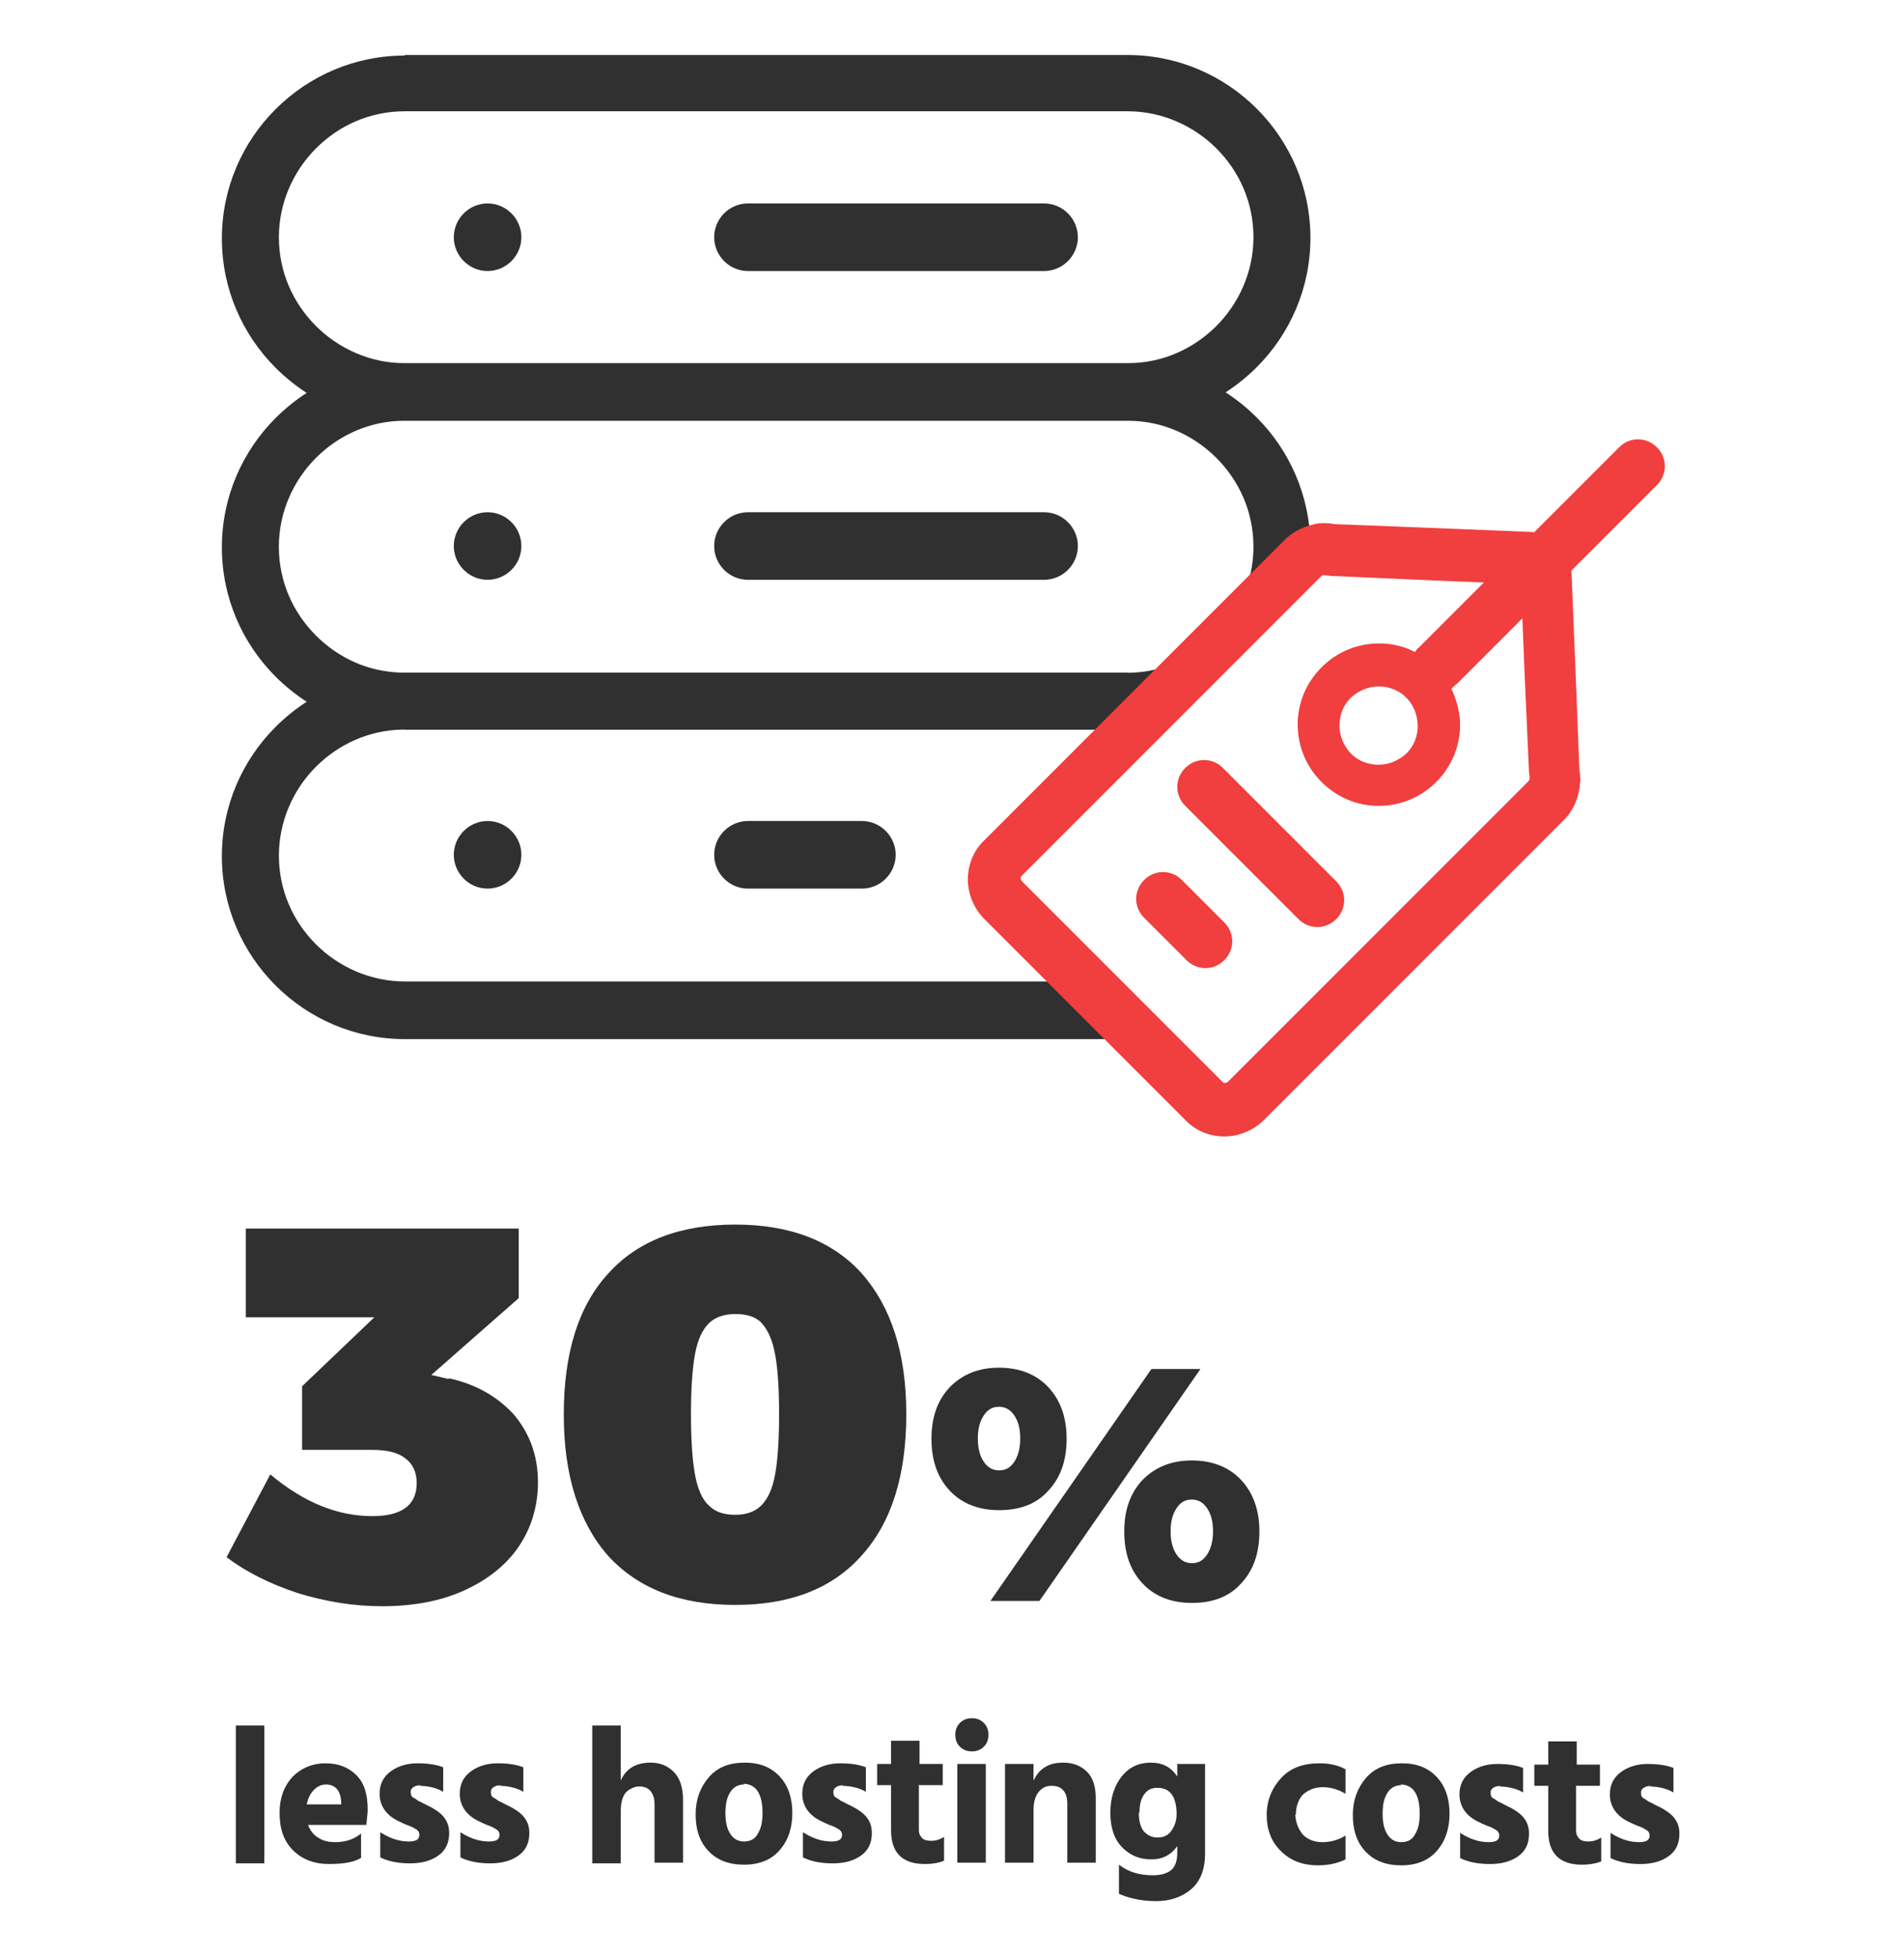
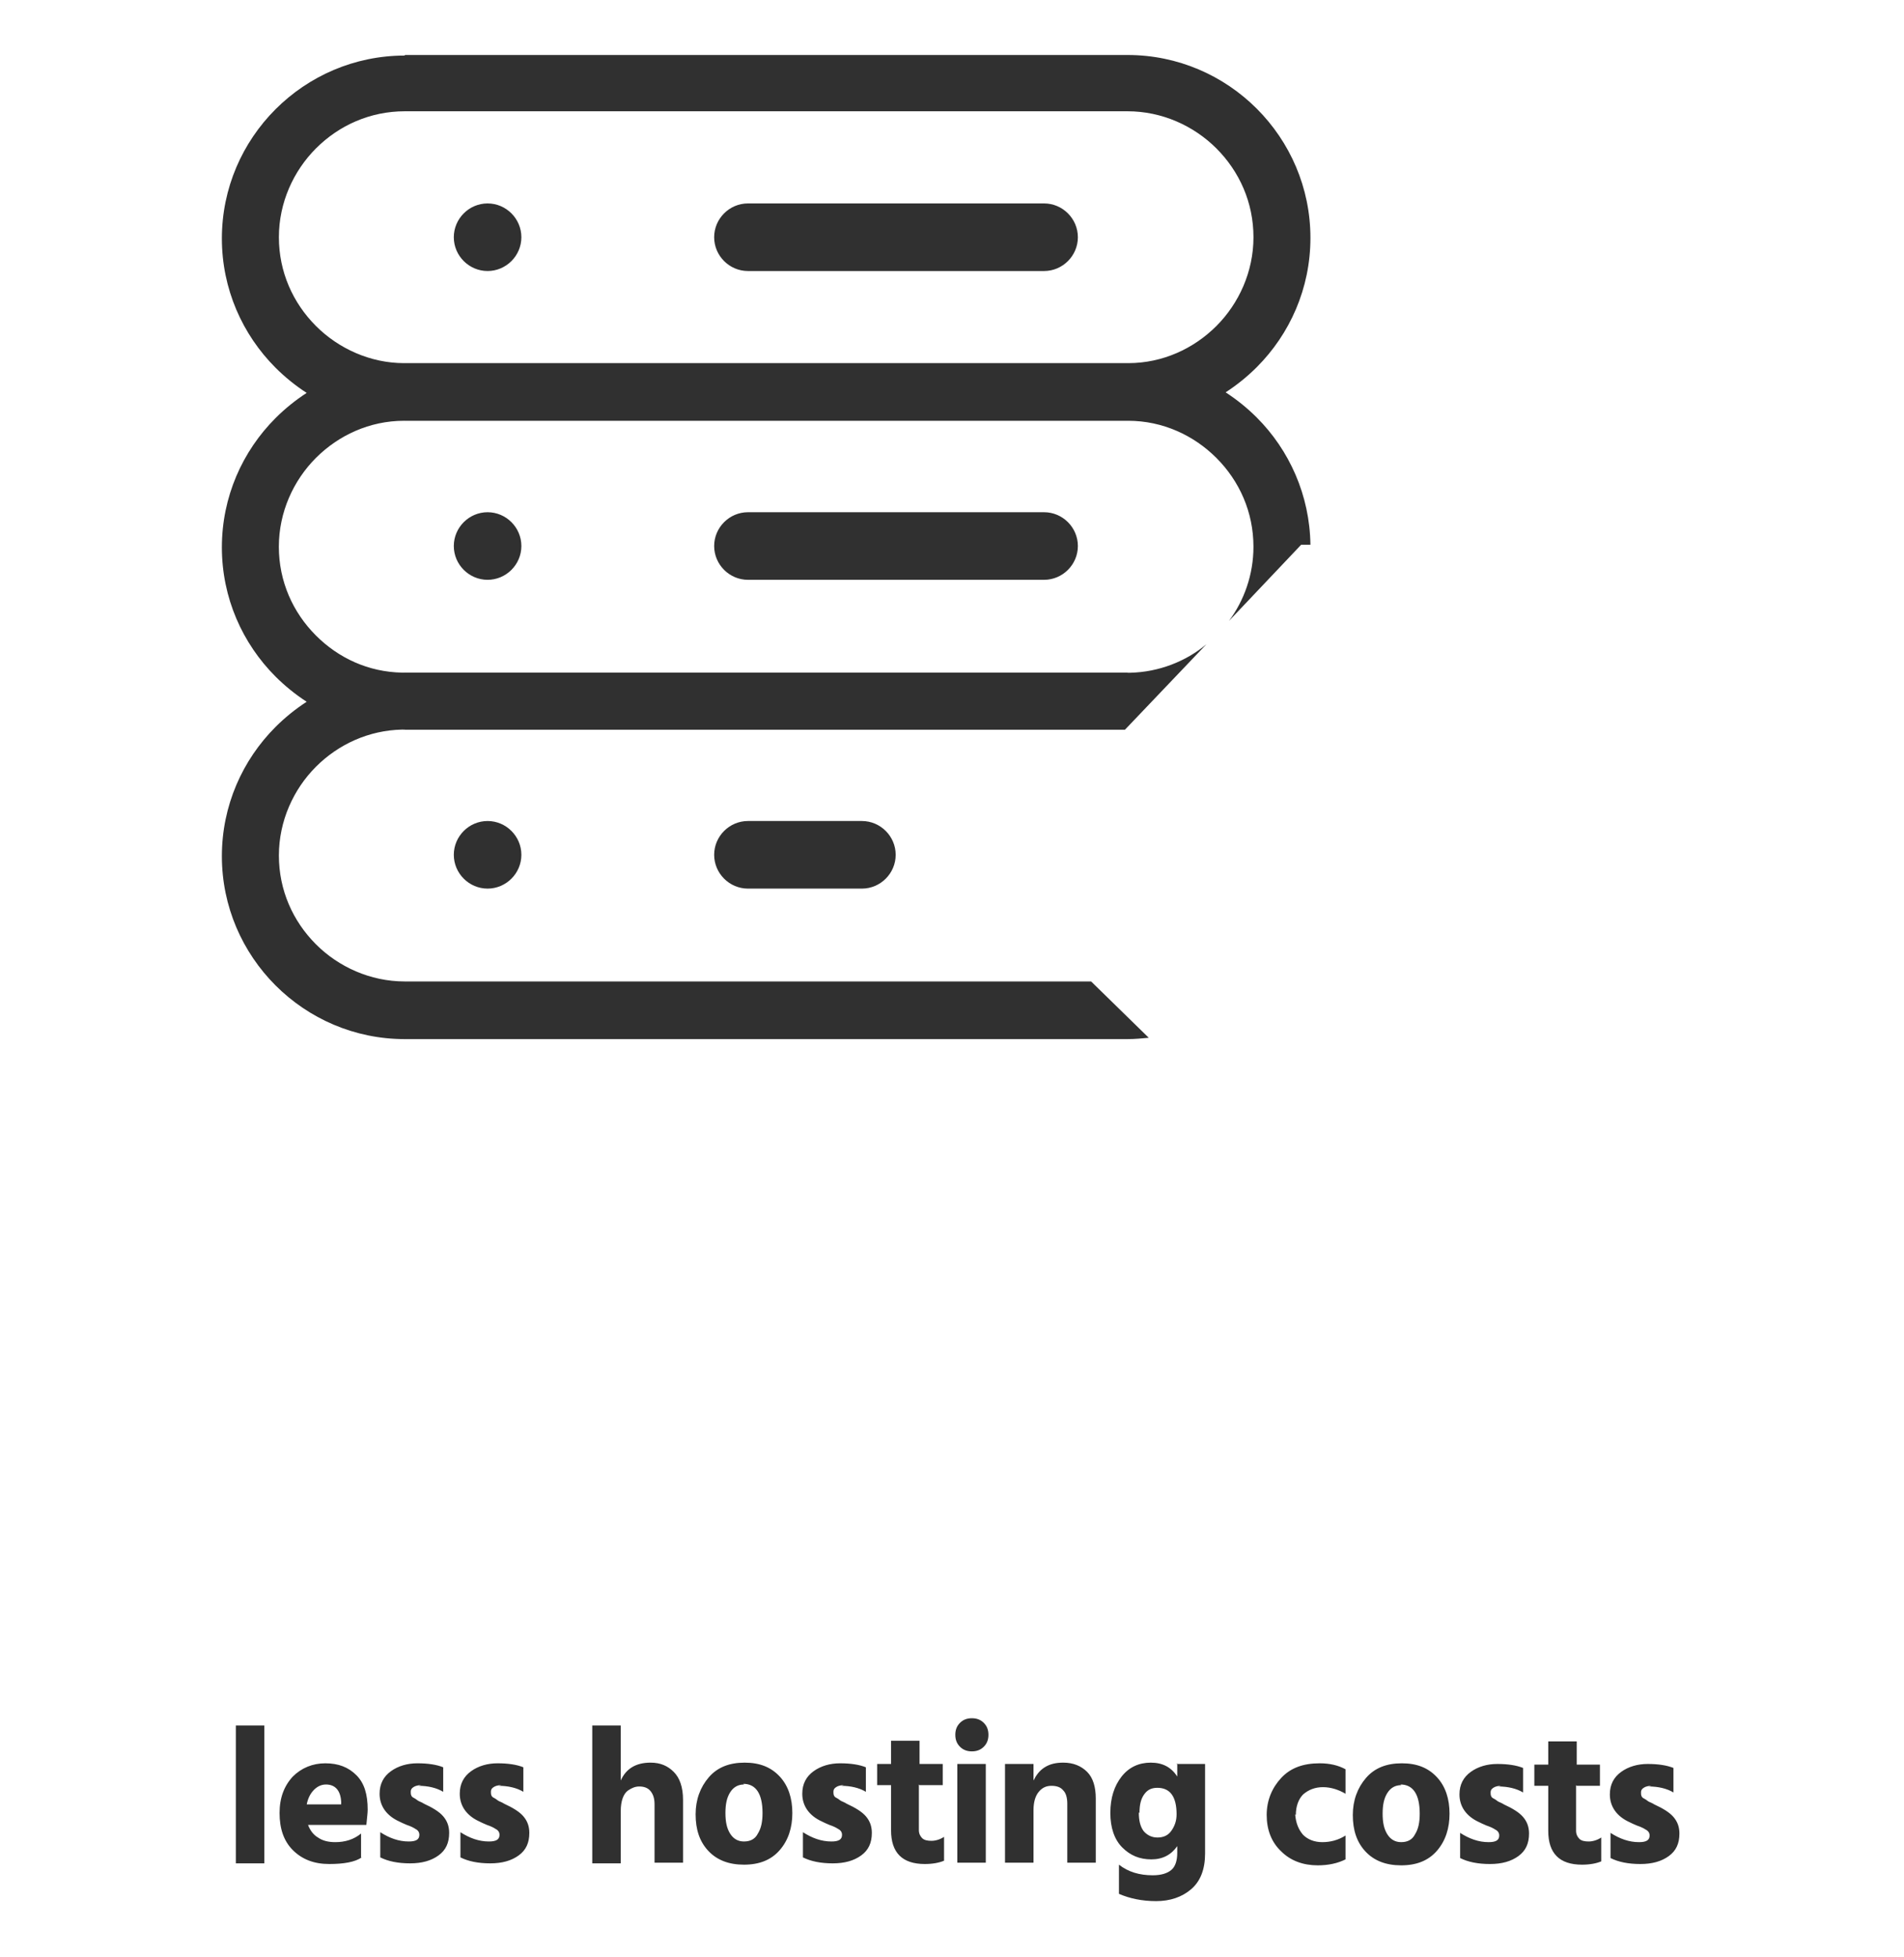
<svg xmlns="http://www.w3.org/2000/svg" xml:space="preserve" width="2.874in" height="2.953in" style="shape-rendering:geometricPrecision; text-rendering:geometricPrecision; image-rendering:optimizeQuality; fill-rule:evenodd; clip-rule:evenodd" viewBox="0 0 2.874 2.953">
  <defs>
    <style type="text/css">
   
    .fil1 {fill:#303030}
    .fil0 {fill:#303030;fill-rule:nonzero}
    .fil2 {fill:#F13E3E;fill-rule:nonzero}
   
  </style>
  </defs>
  <g id="Layer_x0020_1">
    <g id="_222280888">
      <g>
        <path id="_222281752" class="fil0" d="M0.611 0.083l1.091 0 2.75591e-005 0 0 0c0.076,7.87402e-006 0.145,0.031 0.195,0.081 0.05,0.05 0.081,0.119 0.081,0.195l0 0 0 5.90551e-005 0 2.75591e-005 -0 0c-7.87402e-006,0.076 -0.031,0.145 -0.081,0.195 -0.014,0.014 -0.03,0.027 -0.047,0.038 0.017,0.011 0.033,0.024 0.047,0.038 0.049,0.049 0.08,0.117 0.081,0.192l-0.014 -0 -0.109 0.115c0.023,-0.031 0.037,-0.07 0.037,-0.112l-0 0 0 -2.75591e-005 0 -5.90551e-005 0 0c-1.1811e-005,-0.052 -0.021,-0.099 -0.056,-0.134 -0.034,-0.034 -0.081,-0.056 -0.133,-0.056l-0.001 3.93701e-006 0 0 -5.90551e-005 0 -1.091 0 -2.75591e-005 0 0 -7.87402e-006 -3.14961e-005 0 0 -0 -0.001 -3.93701e-006c-0.052,0 -0.099,0.022 -0.133,0.056 -0.034,0.034 -0.056,0.082 -0.056,0.134l0 0 0 2.75591e-005 0 5.90551e-005 -0 0c1.1811e-005,0.052 0.021,0.099 0.056,0.134 0.034,0.034 0.079,0.055 0.13,0.056l0.004 -2.75591e-005 0 -0 5.90551e-005 0 1.091 0 2.75591e-005 0 0 8.66142e-005 3.14961e-005 0 0 8.26772e-005 0.004 2.75591e-005c0.043,-0.001 0.084,-0.017 0.115,-0.043l-0.123 0.129 -1.087 0 -2.75591e-005 0 0 -8.66142e-005 -3.14961e-005 0 0 -8.26772e-005c-0.001,0 -0.003,-1.9685e-005 -0.004,-3.93701e-005 -0.05,0.001 -0.096,0.022 -0.13,0.056 -0.034,0.034 -0.056,0.082 -0.056,0.134l0 0 0 2.75591e-005 0 5.90551e-005 -0 0c1.1811e-005,0.052 0.021,0.099 0.056,0.134 0.034,0.034 0.082,0.056 0.134,0.056l0 -0 2.75591e-005 0 1.036 0 0.087 0.085c-0.011,0.001 -0.021,0.002 -0.032,0.002l0 0 -5.90551e-005 0 -1.091 0 -2.75591e-005 0 0 -0c-0.076,-7.87402e-006 -0.145,-0.031 -0.195,-0.081 -0.05,-0.05 -0.081,-0.119 -0.081,-0.195l-0 0 0 -5.90551e-005 0 -2.75591e-005 0 0c7.87402e-006,-0.076 0.031,-0.145 0.081,-0.195 0.014,-0.014 0.03,-0.027 0.047,-0.038 -0.017,-0.011 -0.033,-0.024 -0.047,-0.038 -0.05,-0.05 -0.081,-0.119 -0.081,-0.195l-0 0 0 -5.90551e-005 0 -2.75591e-005 0 0c7.87402e-006,-0.076 0.031,-0.145 0.081,-0.195 0.014,-0.014 0.03,-0.027 0.047,-0.038 -0.017,-0.011 -0.033,-0.024 -0.047,-0.038 -0.05,-0.05 -0.081,-0.119 -0.081,-0.195l-0 0 0 -5.90551e-005 0 -2.75591e-005 0 0c7.87402e-006,-0.076 0.031,-0.145 0.081,-0.195 0.05,-0.05 0.119,-0.081 0.195,-0.081l0 -0 5.90551e-005 0zm0.518 1.156l0.172 0c0.028,0 0.051,0.023 0.051,0.051l0 3.93701e-006c0,0.028 -0.023,0.051 -0.051,0.051l-0.172 0c-0.028,0 -0.051,-0.023 -0.051,-0.051l0 -3.93701e-006c0,-0.028 0.023,-0.051 0.051,-0.051zm-0.393 0c0.028,0 0.051,0.023 0.051,0.051 0,0.028 -0.023,0.051 -0.051,0.051 -0.028,0 -0.051,-0.023 -0.051,-0.051 0,-0.028 0.023,-0.051 0.051,-0.051zm0.393 -0.466l0.447 0c0.028,0 0.051,0.023 0.051,0.051l0 3.93701e-006c0,0.028 -0.023,0.051 -0.051,0.051l-0.447 0c-0.028,0 -0.051,-0.023 -0.051,-0.051l0 -3.93701e-006c0,-0.028 0.023,-0.051 0.051,-0.051zm-0.393 0c0.028,0 0.051,0.023 0.051,0.051 0,0.028 -0.023,0.051 -0.051,0.051 -0.028,0 -0.051,-0.023 -0.051,-0.051 0,-0.028 0.023,-0.051 0.051,-0.051zm-0.125 -0.225l1.091 0 2.75591e-005 0 0 7.87402e-006 3.14961e-005 0 0 0 0.001 3.93701e-006c0.052,-0 0.099,-0.022 0.133,-0.056 0.034,-0.034 0.056,-0.082 0.056,-0.134l-0 0 0 -2.75591e-005 0 -5.90551e-005 0 0c-1.1811e-005,-0.052 -0.021,-0.099 -0.056,-0.134 -0.034,-0.034 -0.082,-0.056 -0.134,-0.056l0 0 -2.75591e-005 0 -1.091 0 -5.90551e-005 0 0 -0c-0.052,1.1811e-005 -0.099,0.021 -0.134,0.056 -0.034,0.034 -0.056,0.082 -0.056,0.134l0 0 0 2.75591e-005 0 5.90551e-005 -0 0c1.1811e-005,0.052 0.021,0.099 0.056,0.134 0.034,0.034 0.082,0.056 0.133,0.056l0.001 -3.93701e-006 0 -0 5.90551e-005 0zm0.518 -0.241l0.447 0c0.028,0 0.051,0.023 0.051,0.051l0 3.93701e-006c0,0.028 -0.023,0.051 -0.051,0.051l-0.447 0c-0.028,0 -0.051,-0.023 -0.051,-0.051l0 -3.93701e-006c0,-0.028 0.023,-0.051 0.051,-0.051zm-0.393 0c0.028,0 0.051,0.023 0.051,0.051 0,0.028 -0.023,0.051 -0.051,0.051 -0.028,0 -0.051,-0.023 -0.051,-0.051 0,-0.028 0.023,-0.051 0.051,-0.051z" />
        <path id="_222280456" class="fil1" d="M0.356 2.812l0 -0.208 0.043 0 0 0.208 -0.043 0zm0.19 -0.009c-0.01,0.007 -0.027,0.01 -0.049,0.01 -0.023,0 -0.041,-0.007 -0.055,-0.021 -0.014,-0.014 -0.02,-0.033 -0.02,-0.056 0,-0.023 0.007,-0.041 0.02,-0.055 0.013,-0.013 0.03,-0.02 0.049,-0.02 0.02,0 0.035,0.006 0.047,0.018 0.012,0.012 0.017,0.029 0.017,0.052 0,0.005 -0.001,0.012 -0.002,0.023l-0.088 0c0.003,0.008 0.008,0.015 0.015,0.019 0.007,0.005 0.016,0.007 0.026,0.007 0.015,0 0.028,-0.004 0.039,-0.013l0 0.036zm-0.031 -0.08l0 -0.004c-0.001,-0.017 -0.009,-0.026 -0.023,-0.026 -0.007,0 -0.013,0.003 -0.018,0.008 -0.005,0.005 -0.009,0.012 -0.011,0.022l0.052 0zm0.121 -0.029c-0.005,0 -0.009,0.001 -0.012,0.003 -0.003,0.002 -0.004,0.004 -0.004,0.007 0,0.002 0,0.004 0.001,0.006 0.001,0.002 0.003,0.003 0.005,0.004 0.002,0.001 0.004,0.003 0.006,0.004 0.002,0.001 0.005,0.002 0.008,0.004 0.013,0.006 0.023,0.012 0.029,0.019 0.006,0.007 0.009,0.015 0.009,0.025 0,0.015 -0.005,0.026 -0.016,0.034 -0.011,0.008 -0.025,0.012 -0.043,0.012 -0.018,0 -0.033,-0.003 -0.045,-0.009l0 -0.038c0.014,0.009 0.028,0.014 0.043,0.014 0.011,0 0.016,-0.003 0.016,-0.01 0,-0.004 -0.002,-0.007 -0.006,-0.009 -0.003,-0.002 -0.007,-0.004 -0.013,-0.006 -0.005,-0.002 -0.009,-0.004 -0.011,-0.005 -0.02,-0.009 -0.03,-0.024 -0.03,-0.042 0,-0.015 0.006,-0.026 0.017,-0.034 0.011,-0.008 0.025,-0.012 0.04,-0.012 0.016,0 0.029,0.002 0.039,0.006l0 0.037c-0.01,-0.006 -0.023,-0.009 -0.037,-0.009zm0.121 0c-0.005,0 -0.009,0.001 -0.012,0.003 -0.003,0.002 -0.004,0.004 -0.004,0.007 0,0.002 0,0.004 0.001,0.006 0.001,0.002 0.003,0.003 0.005,0.004 0.002,0.001 0.004,0.003 0.006,0.004 0.002,0.001 0.005,0.002 0.008,0.004 0.013,0.006 0.023,0.012 0.029,0.019 0.006,0.007 0.009,0.015 0.009,0.025 0,0.015 -0.005,0.026 -0.016,0.034 -0.011,0.008 -0.025,0.012 -0.043,0.012 -0.018,0 -0.033,-0.003 -0.045,-0.009l0 -0.038c0.014,0.009 0.028,0.014 0.043,0.014 0.011,0 0.016,-0.003 0.016,-0.01 0,-0.004 -0.002,-0.007 -0.006,-0.009 -0.003,-0.002 -0.007,-0.004 -0.013,-0.006 -0.005,-0.002 -0.009,-0.004 -0.011,-0.005 -0.02,-0.009 -0.03,-0.024 -0.03,-0.042 0,-0.015 0.006,-0.026 0.017,-0.034 0.011,-0.008 0.025,-0.012 0.04,-0.012 0.016,0 0.029,0.002 0.039,0.006l0 0.037c-0.01,-0.006 -0.023,-0.009 -0.037,-0.009zm0.18 -0.091l0 0.084c0.008,-0.018 0.023,-0.027 0.045,-0.027 0.015,0 0.026,0.005 0.035,0.014 0.009,0.009 0.014,0.023 0.014,0.042l0 0.095 -0.043 0 0 -0.088c0,-0.009 -0.002,-0.015 -0.006,-0.02 -0.004,-0.005 -0.01,-0.007 -0.017,-0.007 -0.006,0 -0.011,0.002 -0.017,0.006 -0.007,0.005 -0.011,0.016 -0.011,0.031l0 0.079 -0.043 0 0 -0.208 0.043 0zm0.186 0.09c-0.009,0 -0.016,0.004 -0.021,0.012 -0.005,0.008 -0.007,0.018 -0.007,0.031 0,0.013 0.002,0.023 0.007,0.031 0.005,0.008 0.012,0.012 0.021,0.012 0.01,0 0.017,-0.004 0.021,-0.012 0.005,-0.008 0.007,-0.018 0.007,-0.031 0,-0.029 -0.01,-0.044 -0.029,-0.044zm0.073 0.043c0,0.022 -0.006,0.041 -0.019,0.056 -0.013,0.015 -0.031,0.022 -0.054,0.022 -0.023,0 -0.041,-0.007 -0.054,-0.021 -0.013,-0.014 -0.019,-0.032 -0.019,-0.055 0,-0.022 0.007,-0.041 0.02,-0.056 0.013,-0.015 0.031,-0.022 0.054,-0.022 0.023,0 0.04,0.007 0.053,0.021 0.013,0.014 0.019,0.033 0.019,0.055zm0.078 -0.042c-0.005,0 -0.009,0.001 -0.012,0.003 -0.003,0.002 -0.004,0.004 -0.004,0.007 0,0.002 0,0.004 0.001,0.006 0.001,0.002 0.003,0.003 0.005,0.004 0.002,0.001 0.004,0.003 0.006,0.004 0.002,0.001 0.005,0.002 0.008,0.004 0.013,0.006 0.023,0.012 0.029,0.019 0.006,0.007 0.009,0.015 0.009,0.025 0,0.015 -0.005,0.026 -0.016,0.034 -0.011,0.008 -0.025,0.012 -0.043,0.012 -0.018,0 -0.033,-0.003 -0.045,-0.009l0 -0.038c0.014,0.009 0.028,0.014 0.043,0.014 0.011,0 0.016,-0.003 0.016,-0.01 0,-0.004 -0.002,-0.007 -0.006,-0.009 -0.003,-0.002 -0.007,-0.004 -0.013,-0.006 -0.005,-0.002 -0.009,-0.004 -0.011,-0.005 -0.02,-0.009 -0.03,-0.024 -0.03,-0.042 0,-0.015 0.006,-0.026 0.017,-0.034 0.011,-0.008 0.025,-0.012 0.04,-0.012 0.016,0 0.029,0.002 0.039,0.006l0 0.037c-0.01,-0.006 -0.023,-0.009 -0.037,-0.009zm0.113 -0.001l0 0.069c0,0.005 0.002,0.009 0.005,0.012 0.003,0.003 0.008,0.004 0.014,0.004 0.006,0 0.013,-0.002 0.019,-0.006l0 0.036c-0.007,0.003 -0.017,0.005 -0.029,0.005 -0.034,0 -0.051,-0.017 -0.051,-0.051l0 -0.068 -0.021 0 0 -0.032 0.021 0 0 -0.035 0.043 0 0 0.035 0.035 0 0 0.032 -0.035 0zm0.062 -0.057c-0.005,-0.005 -0.007,-0.011 -0.007,-0.018 0,-0.007 0.002,-0.013 0.007,-0.018 0.005,-0.005 0.011,-0.007 0.018,-0.007 0.007,0 0.013,0.002 0.018,0.007 0.005,0.005 0.007,0.011 0.007,0.018 0,0.007 -0.002,0.013 -0.007,0.018 -0.005,0.005 -0.011,0.007 -0.018,0.007 -0.007,0 -0.013,-0.002 -0.018,-0.007zm-0.004 0.175l0 -0.149 0.043 0 0 0.149 -0.043 0zm0.115 -0.149l0 0.025c0.004,-0.008 0.009,-0.015 0.017,-0.02 0.008,-0.005 0.017,-0.007 0.028,-0.007 0.015,0 0.027,0.005 0.036,0.014 0.009,0.009 0.013,0.023 0.013,0.04l0 0.097 -0.043 0 0 -0.089c0,-0.009 -0.002,-0.016 -0.006,-0.02 -0.004,-0.005 -0.01,-0.007 -0.018,-0.007 -0.008,0 -0.014,0.003 -0.019,0.009 -0.005,0.006 -0.008,0.015 -0.008,0.028l0 0.079 -0.043 0 0 -0.149 0.043 0zm0.216 0l0.043 0 0 0.135c0,0.024 -0.007,0.042 -0.021,0.054 -0.014,0.012 -0.032,0.018 -0.053,0.018 -0.021,0 -0.04,-0.004 -0.056,-0.011l0 -0.044c0.014,0.011 0.031,0.016 0.051,0.016 0.013,0 0.022,-0.003 0.028,-0.008 0.006,-0.005 0.009,-0.014 0.009,-0.026l0 -0.01c-0.009,0.013 -0.022,0.02 -0.039,0.02 -0.018,0 -0.032,-0.006 -0.044,-0.018 -0.012,-0.012 -0.018,-0.03 -0.018,-0.052 0,-0.023 0.006,-0.041 0.017,-0.055 0.011,-0.014 0.026,-0.021 0.044,-0.021 0.018,0 0.031,0.007 0.04,0.021l0 -0.02zm-0.057 0.073c0,0.012 0.002,0.021 0.007,0.028 0.005,0.006 0.012,0.01 0.021,0.01 0.009,0 0.016,-0.003 0.021,-0.01 0.005,-0.007 0.008,-0.015 0.008,-0.025 0,-0.027 -0.01,-0.04 -0.029,-0.04 -0.009,0 -0.015,0.003 -0.02,0.01 -0.005,0.007 -0.007,0.016 -0.007,0.028zm0.236 0.003c0.001,0.013 0.005,0.023 0.012,0.031 0.007,0.007 0.017,0.011 0.029,0.011 0.012,0 0.024,-0.003 0.035,-0.01l0 0.036c-0.012,0.006 -0.026,0.009 -0.042,0.009 -0.022,0 -0.041,-0.007 -0.055,-0.021 -0.015,-0.014 -0.022,-0.033 -0.022,-0.055 0,-0.022 0.008,-0.041 0.022,-0.056 0.014,-0.015 0.033,-0.022 0.058,-0.022 0.015,0 0.028,0.003 0.039,0.009l0 0.037c-0.01,-0.006 -0.022,-0.01 -0.034,-0.01 -0.012,0 -0.022,0.004 -0.03,0.011 -0.007,0.007 -0.011,0.018 -0.011,0.031zm0.16 -0.044c-0.009,0 -0.016,0.004 -0.021,0.012 -0.005,0.008 -0.007,0.018 -0.007,0.031 0,0.013 0.002,0.023 0.007,0.031 0.005,0.008 0.012,0.012 0.021,0.012 0.01,0 0.017,-0.004 0.021,-0.012 0.005,-0.008 0.007,-0.018 0.007,-0.031 0,-0.029 -0.01,-0.044 -0.029,-0.044zm0.073 0.043c0,0.022 -0.006,0.041 -0.019,0.056 -0.013,0.015 -0.031,0.022 -0.054,0.022 -0.023,0 -0.041,-0.007 -0.054,-0.021 -0.013,-0.014 -0.019,-0.032 -0.019,-0.055 0,-0.022 0.007,-0.041 0.02,-0.056 0.013,-0.015 0.031,-0.022 0.054,-0.022 0.023,0 0.04,0.007 0.053,0.021 0.013,0.014 0.019,0.033 0.019,0.055zm0.078 -0.042c-0.005,0 -0.009,0.001 -0.012,0.003 -0.003,0.002 -0.004,0.004 -0.004,0.007 0,0.002 0,0.004 0.001,0.006 0.001,0.002 0.003,0.003 0.005,0.004 0.002,0.001 0.004,0.003 0.006,0.004 0.002,0.001 0.005,0.002 0.008,0.004 0.013,0.006 0.023,0.012 0.029,0.019 0.006,0.007 0.009,0.015 0.009,0.025 0,0.015 -0.005,0.026 -0.016,0.034 -0.011,0.008 -0.025,0.012 -0.043,0.012 -0.018,0 -0.033,-0.003 -0.045,-0.009l0 -0.038c0.014,0.009 0.028,0.014 0.043,0.014 0.011,0 0.016,-0.003 0.016,-0.01 0,-0.004 -0.002,-0.007 -0.006,-0.009 -0.003,-0.002 -0.007,-0.004 -0.013,-0.006 -0.005,-0.002 -0.009,-0.004 -0.011,-0.005 -0.02,-0.009 -0.03,-0.024 -0.03,-0.042 0,-0.015 0.006,-0.026 0.017,-0.034 0.011,-0.008 0.025,-0.012 0.04,-0.012 0.016,0 0.029,0.002 0.039,0.006l0 0.037c-0.01,-0.006 -0.023,-0.009 -0.037,-0.009zm0.113 -0.001l0 0.069c0,0.005 0.002,0.009 0.005,0.012 0.003,0.003 0.008,0.004 0.014,0.004 0.006,0 0.013,-0.002 0.019,-0.006l0 0.036c-0.007,0.003 -0.017,0.005 -0.029,0.005 -0.034,0 -0.051,-0.017 -0.051,-0.051l0 -0.068 -0.021 0 0 -0.032 0.021 0 0 -0.035 0.043 0 0 0.035 0.035 0 0 0.032 -0.035 0zm0.114 0.001c-0.005,0 -0.009,0.001 -0.012,0.003 -0.003,0.002 -0.004,0.004 -0.004,0.007 0,0.002 0,0.004 0.001,0.006 0.001,0.002 0.003,0.003 0.005,0.004 0.002,0.001 0.004,0.003 0.006,0.004 0.002,0.001 0.005,0.002 0.008,0.004 0.013,0.006 0.023,0.012 0.029,0.019 0.006,0.007 0.009,0.015 0.009,0.025 0,0.015 -0.005,0.026 -0.016,0.034 -0.011,0.008 -0.025,0.012 -0.043,0.012 -0.018,0 -0.033,-0.003 -0.045,-0.009l0 -0.038c0.014,0.009 0.028,0.014 0.043,0.014 0.011,0 0.016,-0.003 0.016,-0.01 0,-0.004 -0.002,-0.007 -0.006,-0.009 -0.003,-0.002 -0.007,-0.004 -0.013,-0.006 -0.005,-0.002 -0.009,-0.004 -0.011,-0.005 -0.02,-0.009 -0.03,-0.024 -0.03,-0.042 0,-0.015 0.006,-0.026 0.017,-0.034 0.011,-0.008 0.025,-0.012 0.04,-0.012 0.016,0 0.029,0.002 0.039,0.006l0 0.037c-0.01,-0.006 -0.023,-0.009 -0.037,-0.009z" />
        <g>
-           <path id="_222280360" class="fil1" d="M0.678 2.08c0.04,0.009 0.072,0.027 0.097,0.054 0.024,0.028 0.037,0.062 0.037,0.103 0,0.036 -0.01,0.069 -0.029,0.097 -0.019,0.028 -0.047,0.05 -0.082,0.066 -0.035,0.016 -0.077,0.024 -0.124,0.024 -0.043,0 -0.086,-0.007 -0.128,-0.02 -0.042,-0.014 -0.078,-0.032 -0.107,-0.054l0.066 -0.125c0.05,0.042 0.101,0.063 0.154,0.063 0.045,0 0.067,-0.017 0.067,-0.05 0,-0.016 -0.006,-0.029 -0.017,-0.037 -0.011,-0.009 -0.028,-0.013 -0.051,-0.013l-0.105 0 0 -0.096 0.109 -0.104 -0.194 0 0 -0.134 0.412 0 0 0.105 -0.132 0.116 0.026 0.006z" />
-           <path id="_222281032" class="fil1" d="M1.11 1.848c0.083,0 0.147,0.025 0.191,0.074 0.044,0.05 0.067,0.12 0.067,0.212 0,0.092 -0.022,0.163 -0.067,0.213 -0.044,0.05 -0.108,0.075 -0.191,0.075 -0.084,0 -0.147,-0.025 -0.192,-0.074 -0.044,-0.05 -0.067,-0.121 -0.067,-0.213 0,-0.093 0.022,-0.164 0.067,-0.213 0.044,-0.049 0.108,-0.074 0.192,-0.074zm0 0.135c-0.017,0 -0.031,0.005 -0.04,0.014 -0.01,0.01 -0.017,0.025 -0.021,0.047 -0.004,0.022 -0.006,0.052 -0.006,0.09 0,0.039 0.002,0.069 0.006,0.091 0.004,0.022 0.011,0.038 0.021,0.047 0.01,0.01 0.023,0.014 0.04,0.014 0.017,0 0.03,-0.005 0.039,-0.014 0.01,-0.01 0.017,-0.025 0.021,-0.047 0.004,-0.022 0.006,-0.052 0.006,-0.091 0,-0.039 -0.002,-0.069 -0.006,-0.09 -0.004,-0.022 -0.011,-0.037 -0.02,-0.047 -0.009,-0.01 -0.023,-0.014 -0.04,-0.014z" />
-           <path id="_222280936" class="fil1" d="M1.508 2.064c0.031,0 0.056,0.01 0.074,0.029 0.018,0.019 0.028,0.045 0.028,0.078 0,0.033 -0.009,0.059 -0.028,0.079 -0.018,0.02 -0.043,0.029 -0.074,0.029 -0.031,0 -0.056,-0.01 -0.074,-0.029 -0.019,-0.02 -0.028,-0.046 -0.028,-0.079 0,-0.032 0.009,-0.058 0.028,-0.078 0.019,-0.019 0.043,-0.029 0.074,-0.029zm0 0.059c-0.01,0 -0.017,0.004 -0.023,0.013 -0.006,0.009 -0.009,0.02 -0.009,0.035 0,0.015 0.003,0.026 0.009,0.035 0.006,0.009 0.014,0.013 0.023,0.013 0.01,0 0.017,-0.004 0.023,-0.013 0.006,-0.009 0.009,-0.021 0.009,-0.035 0,-0.015 -0.003,-0.026 -0.009,-0.035 -0.006,-0.009 -0.014,-0.013 -0.023,-0.013zm0.23 -0.057l0.074 0 -0.243 0.35 -0.074 0 0.243 -0.35zm0.061 0.138c0.031,0 0.056,0.01 0.074,0.029 0.018,0.019 0.028,0.045 0.028,0.078 0,0.033 -0.009,0.059 -0.028,0.079 -0.018,0.02 -0.043,0.029 -0.074,0.029 -0.031,0 -0.056,-0.01 -0.074,-0.029 -0.019,-0.02 -0.028,-0.046 -0.028,-0.079 0,-0.032 0.009,-0.058 0.028,-0.078 0.019,-0.019 0.043,-0.029 0.074,-0.029zm0 0.059c-0.01,0 -0.017,0.004 -0.023,0.013 -0.006,0.009 -0.009,0.02 -0.009,0.035 0,0.015 0.003,0.026 0.009,0.035 0.006,0.009 0.014,0.013 0.023,0.013 0.01,0 0.017,-0.004 0.023,-0.013 0.006,-0.009 0.009,-0.021 0.009,-0.035 0,-0.015 -0.003,-0.026 -0.009,-0.035 -0.006,-0.009 -0.014,-0.013 -0.023,-0.013z" />
-         </g>
+           </g>
      </g>
-       <path id="_222280528" class="fil2" d="M2.191 1.04c0.008,0.017 0.013,0.036 0.013,0.054l-8.26772e-005 8.66142e-005c-3.93701e-006,0.031 -0.012,0.062 -0.036,0.086l8.66142e-005 8.66142e-005 -4.33071e-005 4.33071e-005 -1.9685e-005 1.9685e-005 -8.66142e-005 -8.66142e-005c-0.024,0.024 -0.055,0.036 -0.087,0.036 -0.031,-3.93701e-006 -0.062,-0.012 -0.086,-0.036l-8.66142e-005 8.66142e-005 -4.33071e-005 -3.93701e-005 -1.9685e-005 -1.9685e-005 8.66142e-005 -8.66142e-005c-0.024,-0.024 -0.036,-0.055 -0.036,-0.087 3.93701e-006,-0.031 0.012,-0.062 0.036,-0.086l-8.66142e-005 -8.66142e-005 4.33071e-005 -4.33071e-005 1.9685e-005 -1.9685e-005 8.66142e-005 8.66142e-005c0.024,-0.024 0.055,-0.036 0.087,-0.036 0.019,3.93701e-006 0.037,0.004 0.054,0.013 0.002,-0.003 0.003,-0.005 0.006,-0.007l0.098 -0.098 -0.075 -0.003 -0.157 -0.007 -0.008 -0.001c-0.001,-0 -0.001,-0 -0.003,7.48031e-005l-1.5748e-005 -9.05512e-005c-0,4.33071e-005 -9.05512e-005,-3.93701e-005 -0,2.75591e-005l-0 0c-0.001,0 -0.002,0.001 -0.002,0.001l0 0 -3.14961e-005 3.54331e-005 -0.453 0.453 -3.93701e-005 4.33071e-005 -0 -0c-0.001,0.001 -0.001,0.002 -0.001,0.004 0,0.001 0.001,0.003 0.002,0.004l0 -0 1.9685e-005 1.9685e-005 0.303 0.303 4.33071e-005 3.93701e-005 -0 0c0.001,0.001 0.002,0.001 0.004,0.001 0.001,0 0.003,-0.001 0.004,-0.002l-0 -0 1.9685e-005 -1.5748e-005 0.453 -0.453c0.001,-0.001 0.002,-0.002 0.002,-0.004l4.33071e-005 -0.001 -0 -0.001 5.51181e-005 -1.1811e-005 -0.001 -0.008 -0.007 -0.157 -0.003 -0.075 -0.098 0.098c-0.002,0.002 -0.005,0.004 -0.007,0.006zm0.124 -0.236l0.129 -0.129c0.016,-0.016 0.041,-0.016 0.057,0l0 0c0.016,0.016 0.016,0.041 0,0.057l-0.129 0.129 0.006 0.147 0.006 0.154c0,0.002 0.001,0.005 0.001,0.007 0,0.004 0.001,0.008 0,0.012 -0.001,0.02 -0.009,0.041 -0.024,0.056l-0.453 0.453 -1.5748e-005 1.9685e-005 -0 -0c-0.016,0.016 -0.038,0.025 -0.06,0.025 -0.021,-7.87402e-006 -0.043,-0.008 -0.059,-0.025l-0 0 -4.33071e-005 -3.93701e-005 -0.303 -0.303 -1.9685e-005 -1.5748e-005 0 -0c-0.016,-0.016 -0.025,-0.038 -0.025,-0.06 3.93701e-006,-0.021 0.008,-0.043 0.025,-0.059l-0 -0 4.33071e-005 -4.33071e-005 0.453 -0.453 3.54331e-005 -3.54331e-005 0 0c0.011,-0.011 0.024,-0.018 0.038,-0.022l1.9685e-005 7.48031e-005c0.003,-0.001 0.005,-0.001 0.007,-0.002l0 -0c0.01,-0.002 0.02,-0.002 0.03,0l0.154 0.006 0.147 0.006zm-0.588 0.524l0 0c0.016,-0.016 0.041,-0.016 0.057,0l0.064 0.064c0.016,0.016 0.016,0.041 0,0.057l0 0c-0.016,0.016 -0.041,0.016 -0.057,0l-0.064 -0.064c-0.016,-0.016 -0.016,-0.041 0,-0.057zm0.062 -0.169l0 0c0.016,-0.016 0.041,-0.016 0.057,0l0.171 0.171c0.016,0.016 0.016,0.041 0,0.057l0 0c-0.016,0.016 -0.041,0.016 -0.057,0l-0.171 -0.171c-0.016,-0.016 -0.016,-0.041 0,-0.057zm0.334 -0.106l-8.66142e-005 8.66142e-005 -1.9685e-005 -1.9685e-005 -4.33071e-005 -4.33071e-005 8.66142e-005 -8.26772e-005c-0.012,-0.012 -0.027,-0.017 -0.042,-0.017 -0.015,-3.93701e-006 -0.03,0.006 -0.042,0.017l8.66142e-005 8.66142e-005 -1.9685e-005 1.9685e-005 -4.33071e-005 4.33071e-005 -8.66142e-005 -8.66142e-005c-0.012,0.012 -0.017,0.027 -0.017,0.042 -3.93701e-006,0.015 0.006,0.03 0.017,0.042l8.66142e-005 -8.66142e-005 1.9685e-005 1.9685e-005 4.33071e-005 4.33071e-005 -8.66142e-005 8.66142e-005c0.012,0.012 0.027,0.017 0.042,0.017 0.015,3.93701e-006 0.03,-0.006 0.042,-0.017l-8.66142e-005 -8.66142e-005 1.9685e-005 -1.9685e-005 3.93701e-005 -4.33071e-005 8.66142e-005 8.66142e-005c0.012,-0.012 0.017,-0.027 0.017,-0.042l-9.05512e-005 0c0,-0.015 -0.006,-0.031 -0.017,-0.042z" />
    </g>
  </g>
</svg>